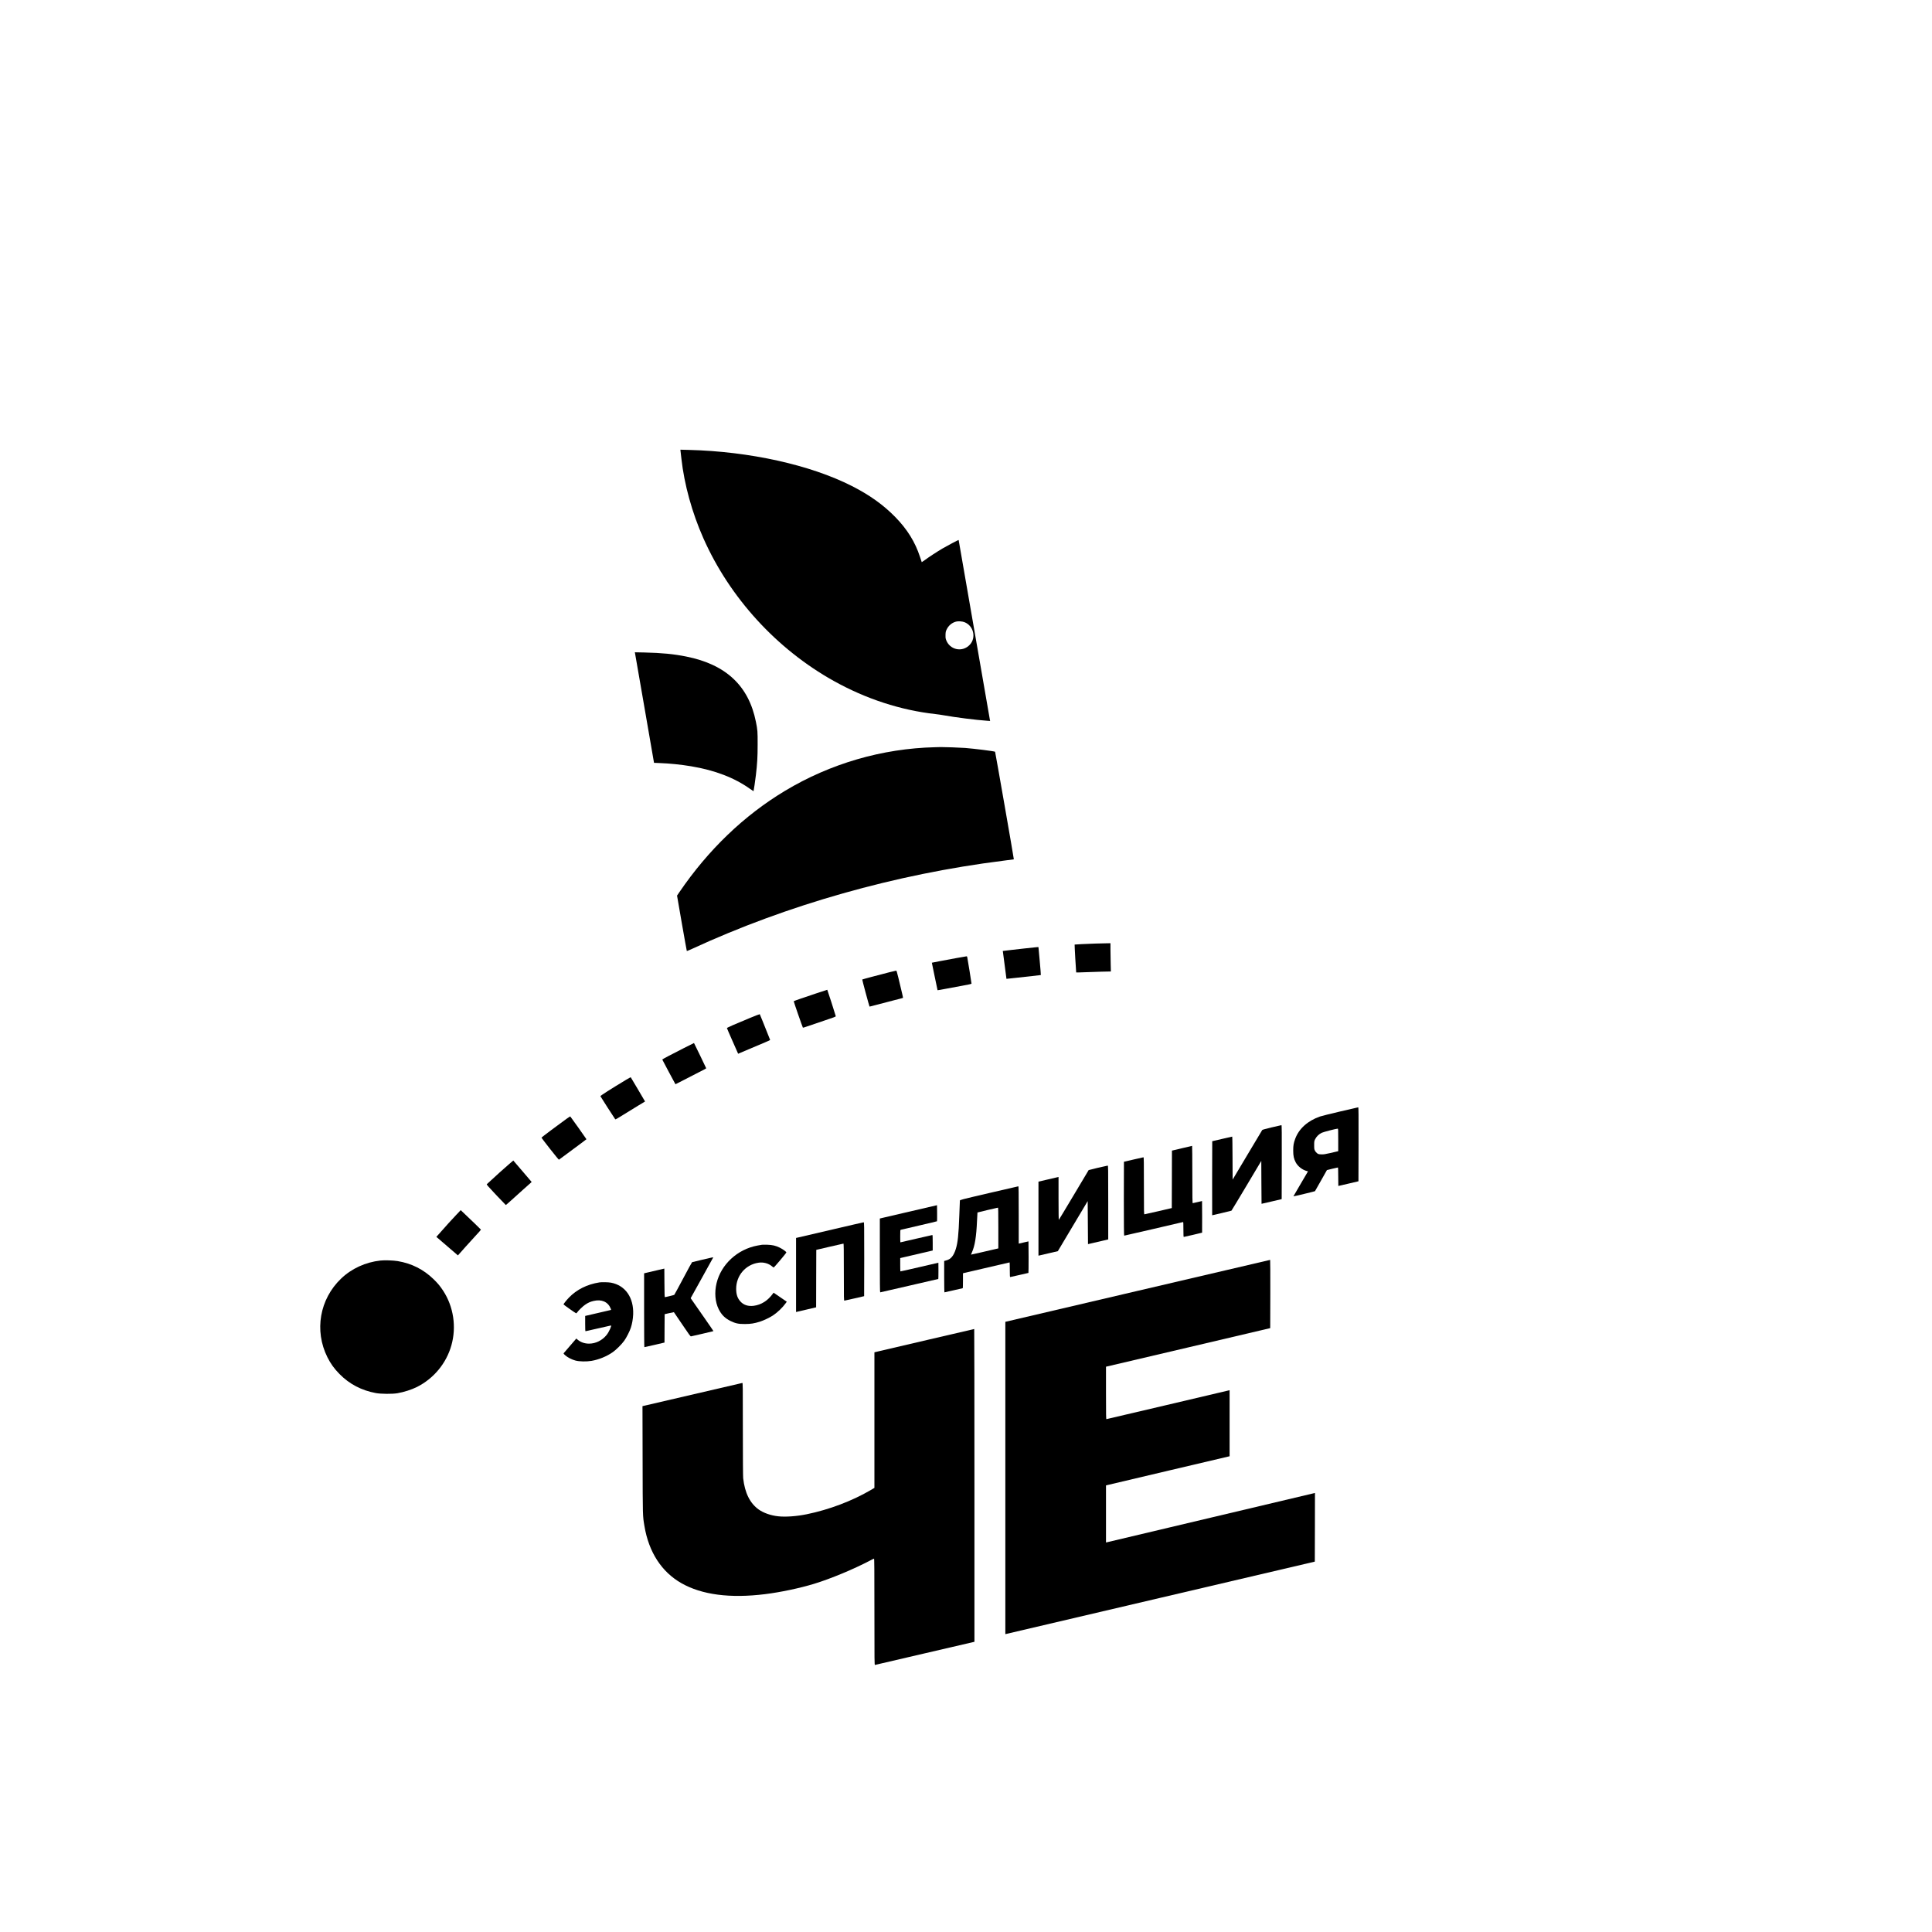
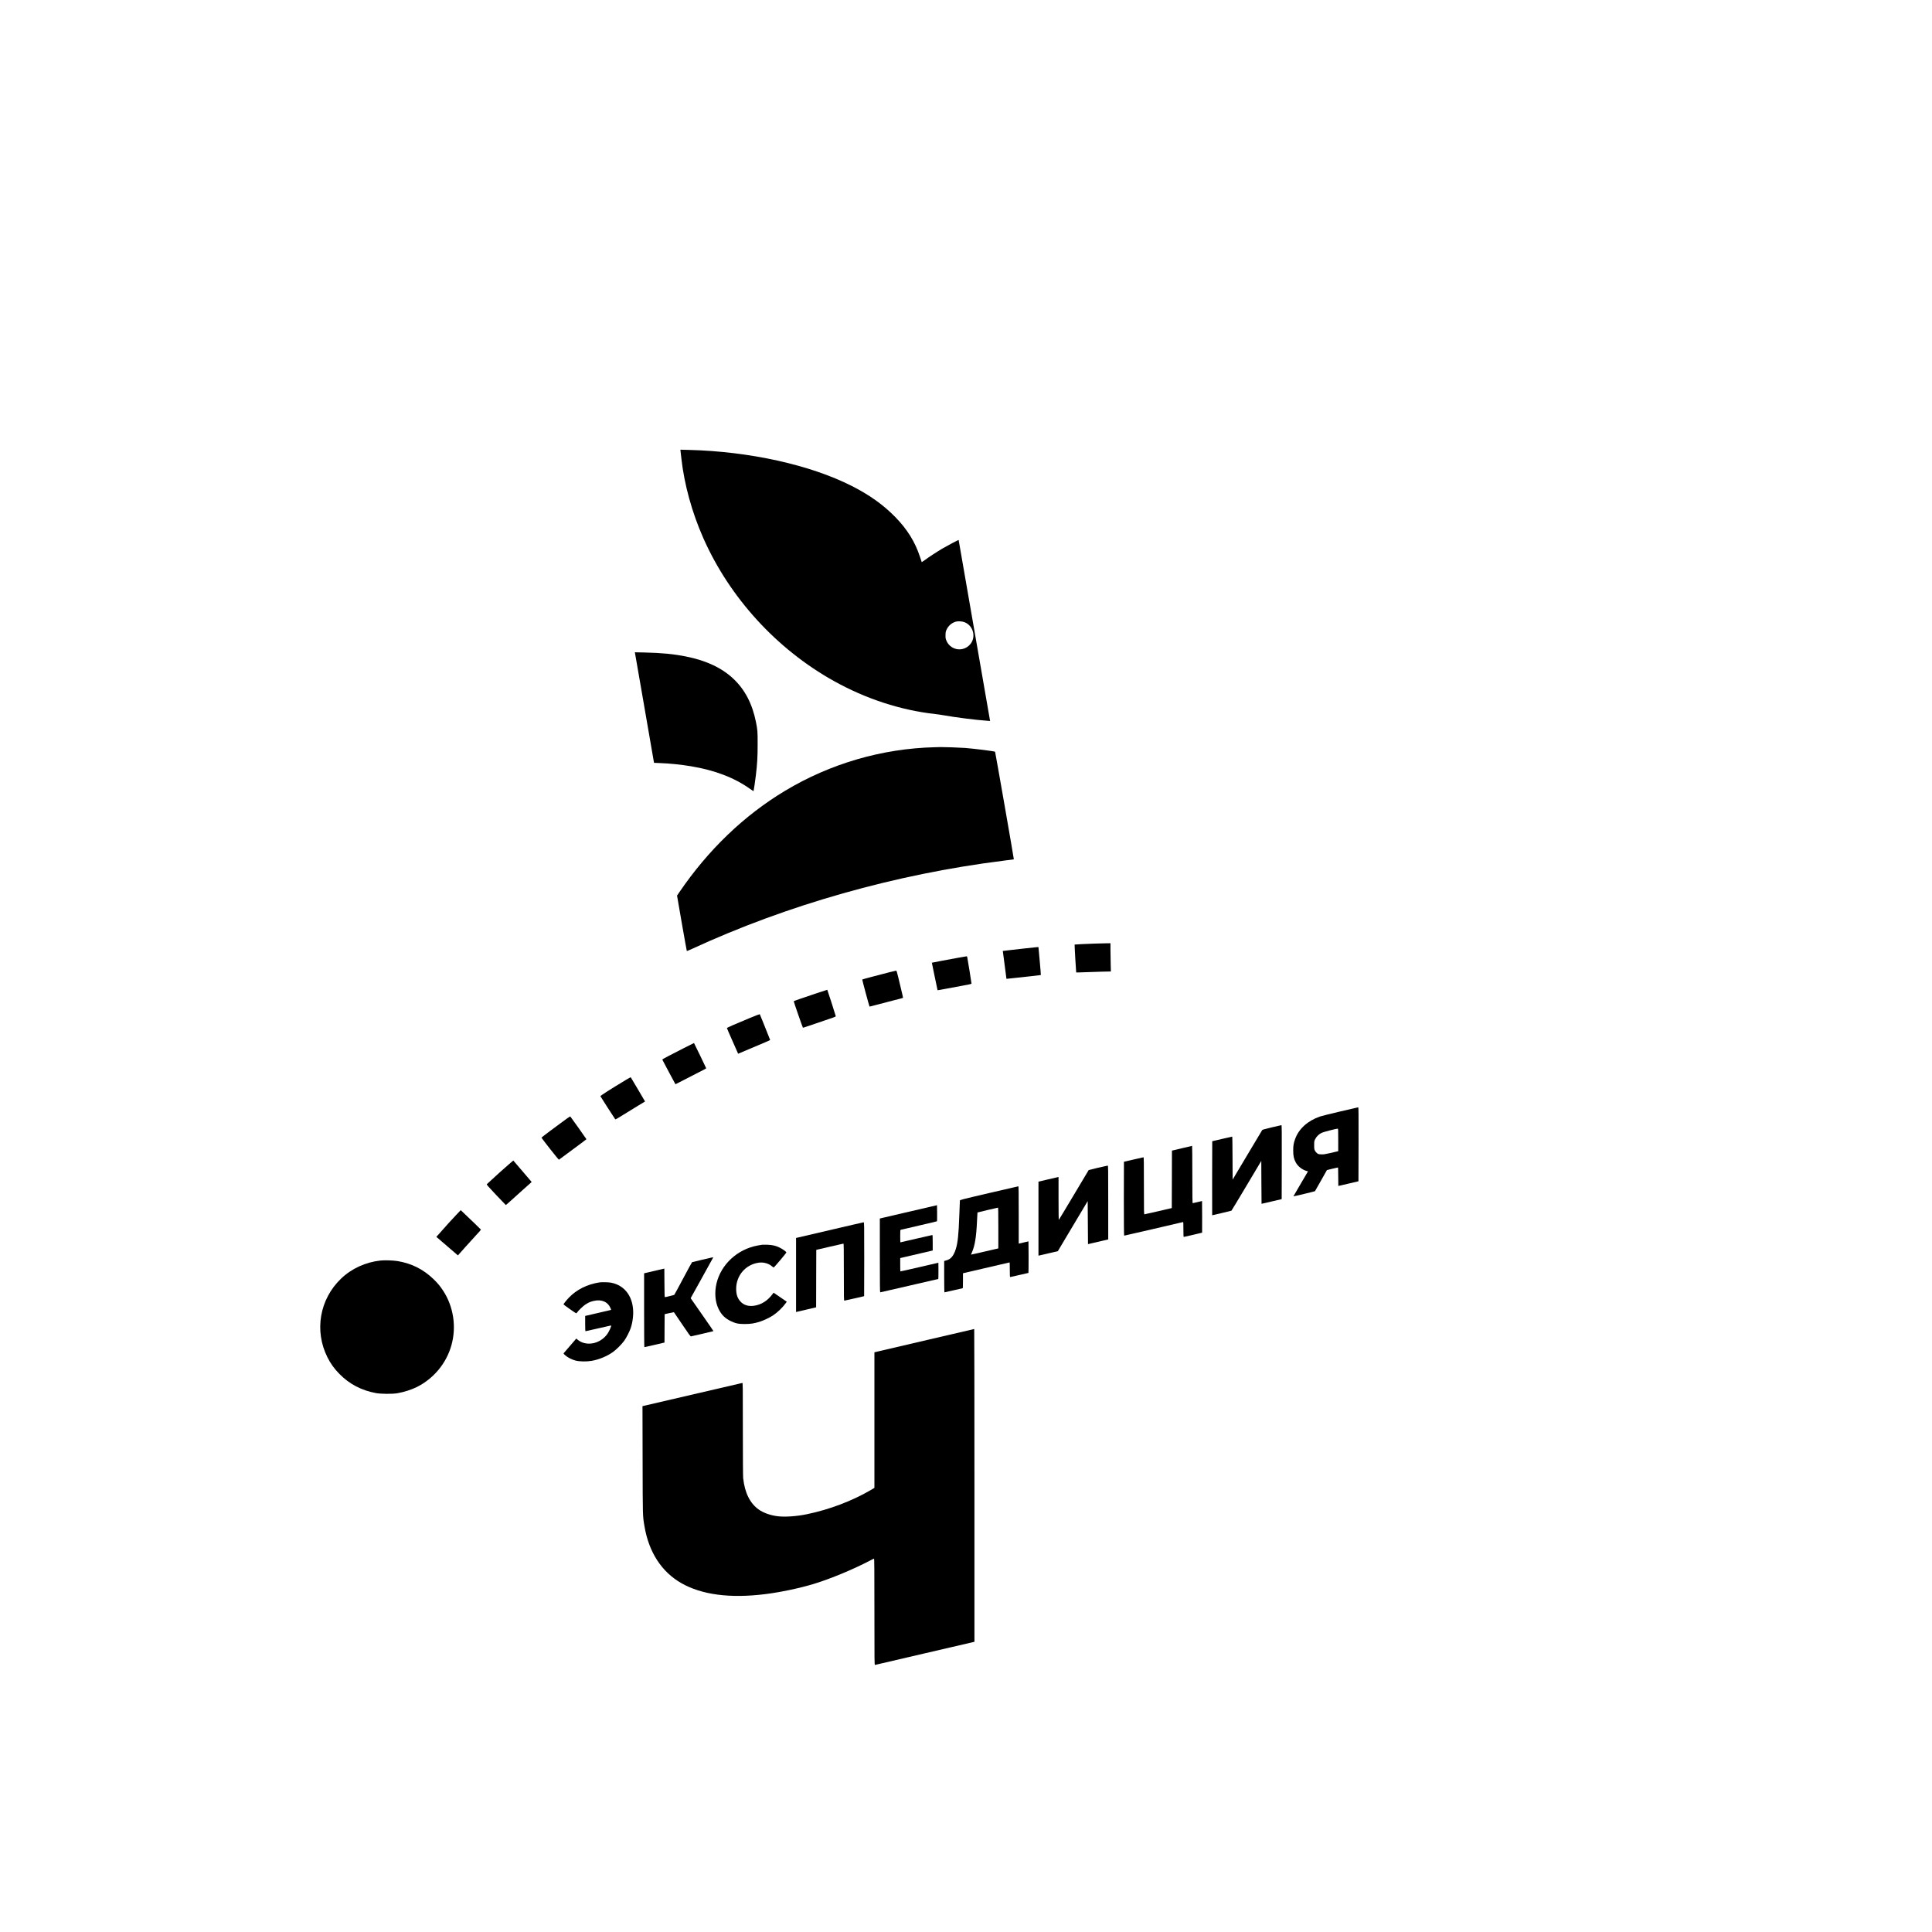
<svg xmlns="http://www.w3.org/2000/svg" version="1.0" width="6065pt" height="6065pt" viewBox="0 0 6065 6065" preserveAspectRatio="xMidYMid meet">
  <g transform="translate(0,6065) scale(0.1,-0.1)" fill="#000000" stroke="none">
    <path d="M21364 46484 c3 -27 15 -132 27 -234 90 -810 334 -1694 688 -2493 828 -1870 2303 -3485 4096 -4484 1010 -563 2099 -918 3185 -1039 74 -8 196 -25 270 -39 376 -67 1001 -146 1354 -171 l99 -7 -6 24 c-3 13 -225 1291 -493 2839 -268 1548 -488 2817 -490 2819 -5 6 -344 -173 -499 -263 -175 -103 -430 -269 -563 -368 -52 -38 -95 -68 -96 -66 -1 2 -25 75 -54 163 -154 472 -400 868 -777 1254 -372 381 -810 694 -1365 975 -1304 662 -3209 1084 -5113 1132 l-268 7 5 -49z m8909 -5364 c287 -108 380 -484 174 -707 -236 -256 -643 -166 -752 165 -13 41 -16 77 -13 150 3 83 8 106 36 162 60 125 166 213 297 247 67 17 188 9 258 -17z" />
    <path d="M19934 40149 c3 -13 136 -780 296 -1704 160 -924 293 -1694 296 -1711 l6 -31 171 -7 c325 -12 675 -48 992 -101 752 -126 1360 -359 1854 -712 57 -41 105 -73 106 -71 6 6 55 338 74 503 43 367 55 568 55 965 1 411 -2 451 -54 710 -226 1131 -940 1800 -2185 2049 -392 79 -770 116 -1313 128 l-303 6 5 -24z" />
    <path d="M29350 37193 c-1658 -40 -3286 -514 -4710 -1371 -1284 -772 -2405 -1848 -3311 -3177 l-75 -110 150 -867 c83 -477 154 -869 157 -873 3 -3 75 27 160 66 2994 1383 6390 2345 9774 2769 182 23 331 43 332 44 6 5 -582 3372 -589 3377 -26 18 -646 96 -938 119 -163 12 -665 30 -770 28 -41 -1 -122 -3 -180 -5z" />
    <path d="M34375 31029 c-263 -9 -636 -27 -640 -31 -5 -5 44 -870 49 -875 3 -3 120 0 260 6 140 6 384 14 542 18 l287 6 -6 246 c-4 135 -7 335 -7 444 l0 197 -117 -2 c-65 0 -230 -5 -368 -9z" />
    <path d="M32475 30909 c-44 -5 -188 -20 -320 -34 -132 -14 -338 -37 -458 -52 l-218 -26 5 -26 c3 -14 29 -210 57 -436 29 -225 53 -411 54 -413 2 -2 121 11 266 28 145 17 386 44 536 59 150 15 275 30 277 32 3 3 -12 198 -34 434 -22 237 -40 433 -40 438 0 8 -15 8 -125 -4z" />
    <path d="M30030 30575 c-162 -29 -403 -74 -536 -100 l-241 -47 88 -429 c48 -237 89 -432 91 -434 2 -3 110 16 239 41 128 26 367 70 529 98 215 39 296 57 298 67 2 12 -116 744 -134 832 -3 17 -12 27 -22 26 -9 0 -150 -24 -312 -54z" />
    <path d="M27920 30129 c-355 -90 -845 -221 -852 -228 -6 -5 218 -836 229 -850 1 -2 98 22 215 54 117 31 352 93 521 136 170 42 311 80 314 83 5 5 -23 128 -144 629 -45 185 -58 227 -71 226 -10 0 -105 -23 -212 -50z" />
    <path d="M25640 29471 c-383 -127 -712 -241 -723 -251 -6 -5 271 -802 288 -831 3 -3 66 15 140 42 75 26 307 105 516 175 312 104 380 129 376 143 -18 71 -263 831 -267 830 -3 0 -151 -49 -330 -108z" />
    <path d="M23535 28691 c-452 -186 -715 -302 -715 -315 0 -6 79 -190 176 -408 l176 -398 31 14 c191 83 696 297 820 347 86 35 156 68 153 74 -169 426 -320 802 -325 807 -3 4 -146 -50 -316 -121z" />
    <path d="M21474 27751 c-415 -210 -684 -353 -684 -362 0 -6 407 -768 414 -776 1 -2 110 54 242 123 131 70 348 181 482 248 133 66 242 124 242 129 0 6 -377 787 -384 794 -1 1 -141 -69 -312 -156z" />
    <path d="M19655 26753 c-483 -291 -811 -501 -807 -515 4 -13 450 -708 466 -725 8 -9 72 27 261 146 138 86 346 215 463 285 l212 128 -19 32 c-10 17 -110 186 -221 376 -112 190 -205 348 -209 351 -3 4 -69 -32 -146 -78z" />
    <path d="M42075 25759 c-302 -71 -590 -142 -638 -159 -385 -134 -662 -383 -778 -701 -50 -136 -62 -209 -62 -369 0 -168 19 -256 79 -370 64 -122 204 -232 342 -270 l43 -11 -30 -52 c-16 -29 -120 -205 -230 -392 -110 -186 -199 -340 -198 -341 5 -5 670 155 677 162 5 5 90 155 190 334 100 179 183 326 185 328 3 4 333 82 346 82 5 0 9 -123 9 -290 0 -159 1 -290 3 -290 1 0 144 33 317 73 l315 74 3 1161 c2 927 0 1162 -10 1161 -7 0 -260 -59 -563 -130z m-65 -893 l0 -354 -24 -6 c-14 -3 -114 -27 -223 -52 -171 -39 -210 -45 -285 -42 -77 3 -91 6 -129 33 -26 18 -53 50 -68 80 -24 45 -26 60 -26 175 0 121 1 128 32 191 42 84 121 160 210 200 56 26 444 126 496 128 16 1 17 -22 17 -353z" />
    <path d="M17785 25528 c-253 -182 -776 -574 -786 -589 -7 -11 535 -700 547 -695 6 2 130 94 275 203 145 110 337 252 427 317 89 65 162 120 162 123 0 7 -500 712 -508 716 -4 2 -56 -32 -117 -75z" />
    <path d="M39925 25260 c-170 -40 -293 -74 -300 -83 -5 -8 -217 -361 -470 -786 l-460 -772 -3 676 c-1 371 -5 675 -10 674 -4 0 -146 -33 -317 -72 l-310 -72 -3 -1163 c-1 -639 -1 -1162 1 -1162 12 0 598 139 605 144 5 3 218 356 473 784 l464 779 3 -673 c1 -371 3 -674 5 -674 1 0 144 33 317 73 l315 74 3 1161 c2 927 0 1162 -10 1161 -7 -1 -143 -32 -303 -69z" />
    <path d="M37125 24609 c-159 -37 -300 -71 -312 -74 l-23 -5 -2 -902 -3 -902 -420 -98 c-231 -54 -428 -98 -437 -98 -17 0 -18 49 -18 895 0 724 -2 895 -13 895 -7 0 -147 -31 -312 -70 -165 -38 -300 -70 -302 -70 -2 0 -3 -522 -3 -1160 0 -817 3 -1160 11 -1160 10 0 1806 415 1842 426 16 5 17 -11 17 -230 0 -168 3 -236 11 -236 14 0 572 130 576 134 2 1 2 226 1 498 l-3 495 -140 -33 c-77 -18 -146 -33 -152 -34 -10 0 -13 186 -13 900 0 495 -3 899 -7 899 -5 -1 -138 -32 -298 -70z" />
    <path d="M15984 24108 c-182 -157 -387 -342 -702 -633 -11 -10 43 -72 287 -331 166 -175 305 -320 309 -322 5 -1 82 66 173 149 90 84 254 231 364 328 109 97 216 192 237 211 l38 35 -256 300 c-141 165 -271 317 -289 337 l-31 37 -130 -111z" />
    <path d="M34467 23991 c-158 -37 -289 -70 -291 -72 -2 -2 -211 -353 -465 -779 -254 -426 -466 -779 -472 -784 -5 -6 -9 244 -9 668 l0 678 -22 -5 c-13 -3 -155 -36 -315 -73 l-293 -68 0 -1162 0 -1162 58 13 c31 8 168 40 304 71 l246 57 343 576 c189 317 400 671 469 786 l125 210 5 -676 5 -675 165 38 c91 21 234 54 318 74 l152 36 0 1159 c0 1097 -1 1159 -17 1158 -10 0 -147 -31 -306 -68z" />
    <path d="M31045 23196 c-891 -208 -910 -213 -912 -237 -1 -13 -10 -222 -18 -464 -22 -612 -48 -856 -111 -1057 -68 -214 -155 -318 -299 -355 l-65 -18 0 -492 c0 -277 4 -493 9 -493 5 0 134 29 287 65 153 36 282 65 286 65 5 0 8 106 8 235 l0 234 38 10 c52 14 1418 331 1426 331 3 0 6 -103 6 -230 0 -163 3 -230 11 -230 6 0 137 29 291 65 153 36 281 65 283 65 3 0 5 223 5 495 0 272 -2 495 -4 495 -3 0 -62 -13 -133 -30 -70 -16 -138 -32 -150 -35 l-23 -5 0 900 c0 714 -3 900 -12 899 -7 0 -422 -96 -923 -213z m295 -1096 l0 -640 -22 -5 c-289 -68 -834 -193 -836 -191 -1 2 11 32 27 67 94 207 140 490 162 994 7 143 13 261 14 262 2 4 626 151 643 152 9 1 12 -133 12 -639z" />
    <path d="M28635 22635 c-429 -100 -833 -194 -897 -209 l-118 -28 0 -1159 c0 -849 3 -1159 11 -1159 6 0 418 95 915 210 498 116 907 210 909 210 3 0 5 115 5 255 0 140 -1 255 -2 255 -2 0 -270 -62 -596 -138 -326 -76 -594 -136 -597 -134 -3 3 -5 98 -5 212 l0 206 198 46 c108 26 338 79 510 119 l312 73 0 243 c0 163 -3 243 -10 243 -6 0 -234 -52 -506 -115 -272 -63 -496 -115 -499 -115 -3 0 -5 88 -5 195 0 194 0 195 23 200 12 3 271 63 575 134 304 70 555 130 557 133 3 3 4 117 3 254 l-3 250 -780 -181z" />
    <path d="M14328 22518 c-165 -175 -318 -343 -462 -508 -60 -69 -123 -139 -139 -156 l-29 -32 339 -291 338 -291 25 28 c14 16 109 123 211 238 102 115 254 282 338 372 84 89 151 166 149 171 -2 7 -266 262 -599 578 l-36 34 -135 -143z" />
    <path d="M26135 22054 c-528 -123 -1002 -233 -1052 -245 l-93 -21 0 -1162 0 -1163 293 68 c160 38 302 71 314 74 l23 5 2 902 3 902 420 98 c231 54 426 98 433 98 9 0 12 -186 12 -895 0 -853 1 -895 18 -895 10 0 152 32 317 70 165 39 300 70 302 70 2 0 3 522 3 1160 0 1098 -1 1160 -17 1159 -10 0 -450 -101 -978 -225z" />
    <path d="M23920 21574 c-19 -3 -83 -14 -143 -25 -627 -117 -1140 -589 -1283 -1184 -69 -288 -45 -585 66 -810 87 -177 199 -289 375 -375 157 -76 246 -95 450 -94 187 1 288 17 474 75 116 37 310 130 406 194 150 101 303 249 402 387 l32 44 -207 142 -207 142 -20 -27 c-163 -225 -364 -353 -604 -385 -171 -22 -314 23 -414 132 -95 102 -136 223 -137 398 -1 419 295 764 703 823 154 23 313 -21 424 -115 22 -20 45 -36 50 -35 18 1 405 460 399 474 -10 27 -122 107 -211 150 -123 61 -230 85 -390 90 -71 2 -146 1 -165 -1z" />
    <path d="M22047 21105 c-169 -40 -314 -75 -321 -78 -7 -3 -133 -233 -280 -511 -147 -278 -273 -509 -279 -514 -12 -9 -270 -72 -294 -72 -10 0 -13 100 -15 448 l-3 448 -165 -38 c-91 -21 -234 -54 -317 -74 l-153 -36 0 -1159 c0 -637 3 -1159 8 -1159 4 -1 148 32 319 71 l313 73 2 445 3 446 144 33 c79 18 145 32 146 30 2 -2 118 -174 260 -383 220 -326 259 -380 278 -376 36 5 700 161 704 164 2 2 -129 192 -290 423 -161 230 -323 462 -359 515 l-67 96 354 638 c195 351 355 640 355 642 0 8 -50 -3 -343 -72z" />
-     <path d="M35713 20127 l-4153 -972 0 -4903 0 -4902 28 7 c15 3 2201 516 4857 1138 l4830 1132 3 1077 2 1078 -22 -5 c-13 -3 -1479 -351 -3258 -772 -1779 -421 -3245 -769 -3257 -772 l-23 -5 0 895 0 896 33 9 c17 5 890 211 1939 458 l1908 449 0 1037 0 1036 -57 -13 c-32 -8 -899 -212 -1927 -454 -1027 -243 -1874 -441 -1882 -441 -12 0 -14 125 -14 823 l0 823 2578 605 2577 606 3 1071 c1 590 -1 1072 -5 1071 -5 0 -1877 -438 -4160 -972z" />
    <path d="M11945 21079 c-470 -51 -909 -252 -1239 -569 -672 -644 -844 -1632 -429 -2465 101 -202 215 -361 381 -529 311 -316 692 -515 1142 -598 159 -29 513 -32 674 -5 204 35 450 113 616 197 527 266 921 742 1080 1306 164 579 68 1216 -258 1714 -94 145 -170 236 -303 365 -315 305 -685 492 -1124 566 -141 23 -407 32 -540 18z" />
    <path d="M18820 20393 c-389 -61 -716 -225 -961 -479 -78 -82 -169 -196 -169 -212 0 -9 363 -266 392 -277 9 -4 22 4 33 21 37 57 183 199 254 246 92 63 161 94 265 118 249 60 449 -26 535 -232 18 -43 18 -48 3 -52 -9 -3 -183 -43 -387 -90 -203 -47 -380 -88 -392 -91 l-23 -5 0 -240 c0 -173 3 -240 11 -240 7 0 186 41 400 90 213 50 392 90 398 90 31 0 -64 -208 -135 -296 -139 -173 -343 -274 -553 -274 -139 0 -263 44 -360 126 l-39 34 -188 -218 c-103 -119 -194 -225 -203 -236 -15 -17 -12 -22 44 -73 72 -65 206 -134 320 -164 124 -33 344 -37 504 -10 233 40 479 141 668 274 113 80 281 248 362 362 71 101 168 292 205 405 41 125 67 276 73 420 20 527 -247 909 -696 994 -76 15 -292 20 -361 9z" />
    <path d="M29125 18590 c-797 -186 -1501 -350 -1562 -365 l-113 -27 0 -2128 0 -2128 -127 -75 c-570 -334 -1299 -610 -1993 -752 -322 -66 -666 -91 -902 -65 -231 25 -459 105 -612 214 -273 196 -435 522 -486 981 -6 56 -10 643 -10 1543 0 1379 -1 1453 -17 1448 -19 -6 -3002 -699 -3086 -717 l-48 -11 4 -1686 c4 -1821 2 -1749 58 -2082 137 -817 538 -1436 1162 -1791 641 -364 1525 -480 2627 -343 479 59 1085 187 1532 323 528 161 1239 457 1778 740 52 28 101 51 108 51 9 0 12 -341 12 -1671 0 -1586 1 -1670 18 -1665 9 3 706 165 1547 360 842 196 1540 358 1553 361 l22 5 0 4910 c0 2701 -3 4909 -7 4909 -5 -1 -660 -153 -1458 -339z" />
  </g>
</svg>